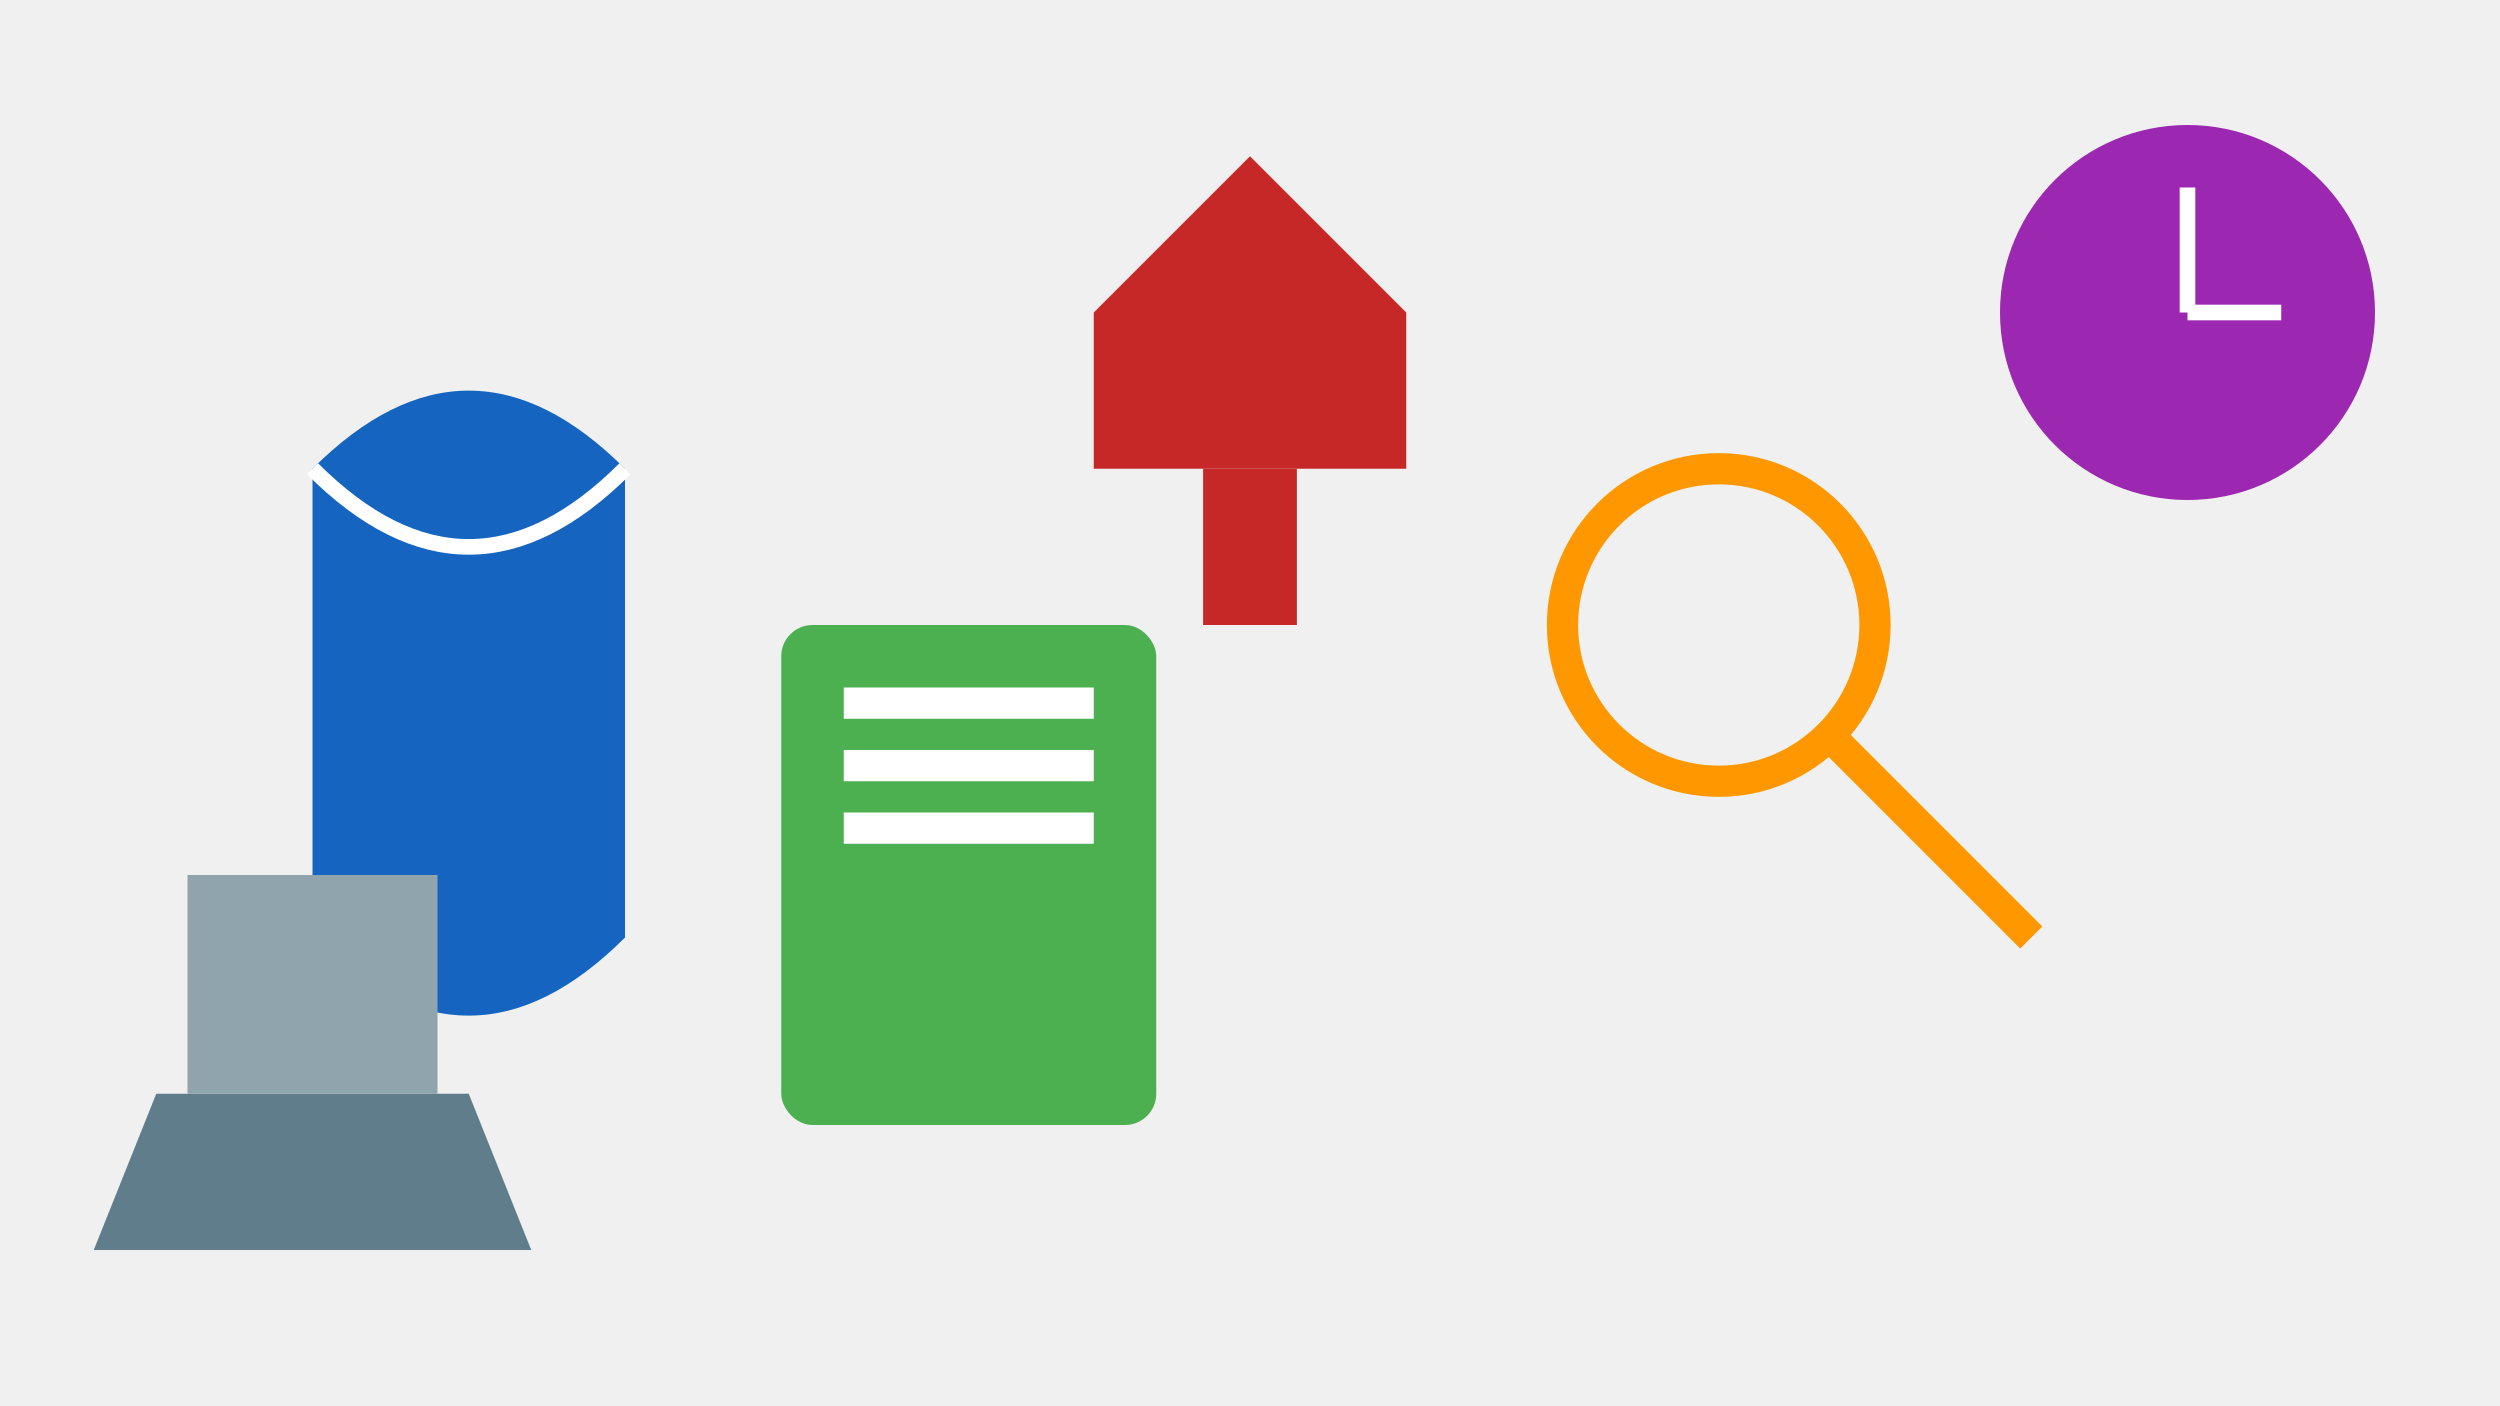
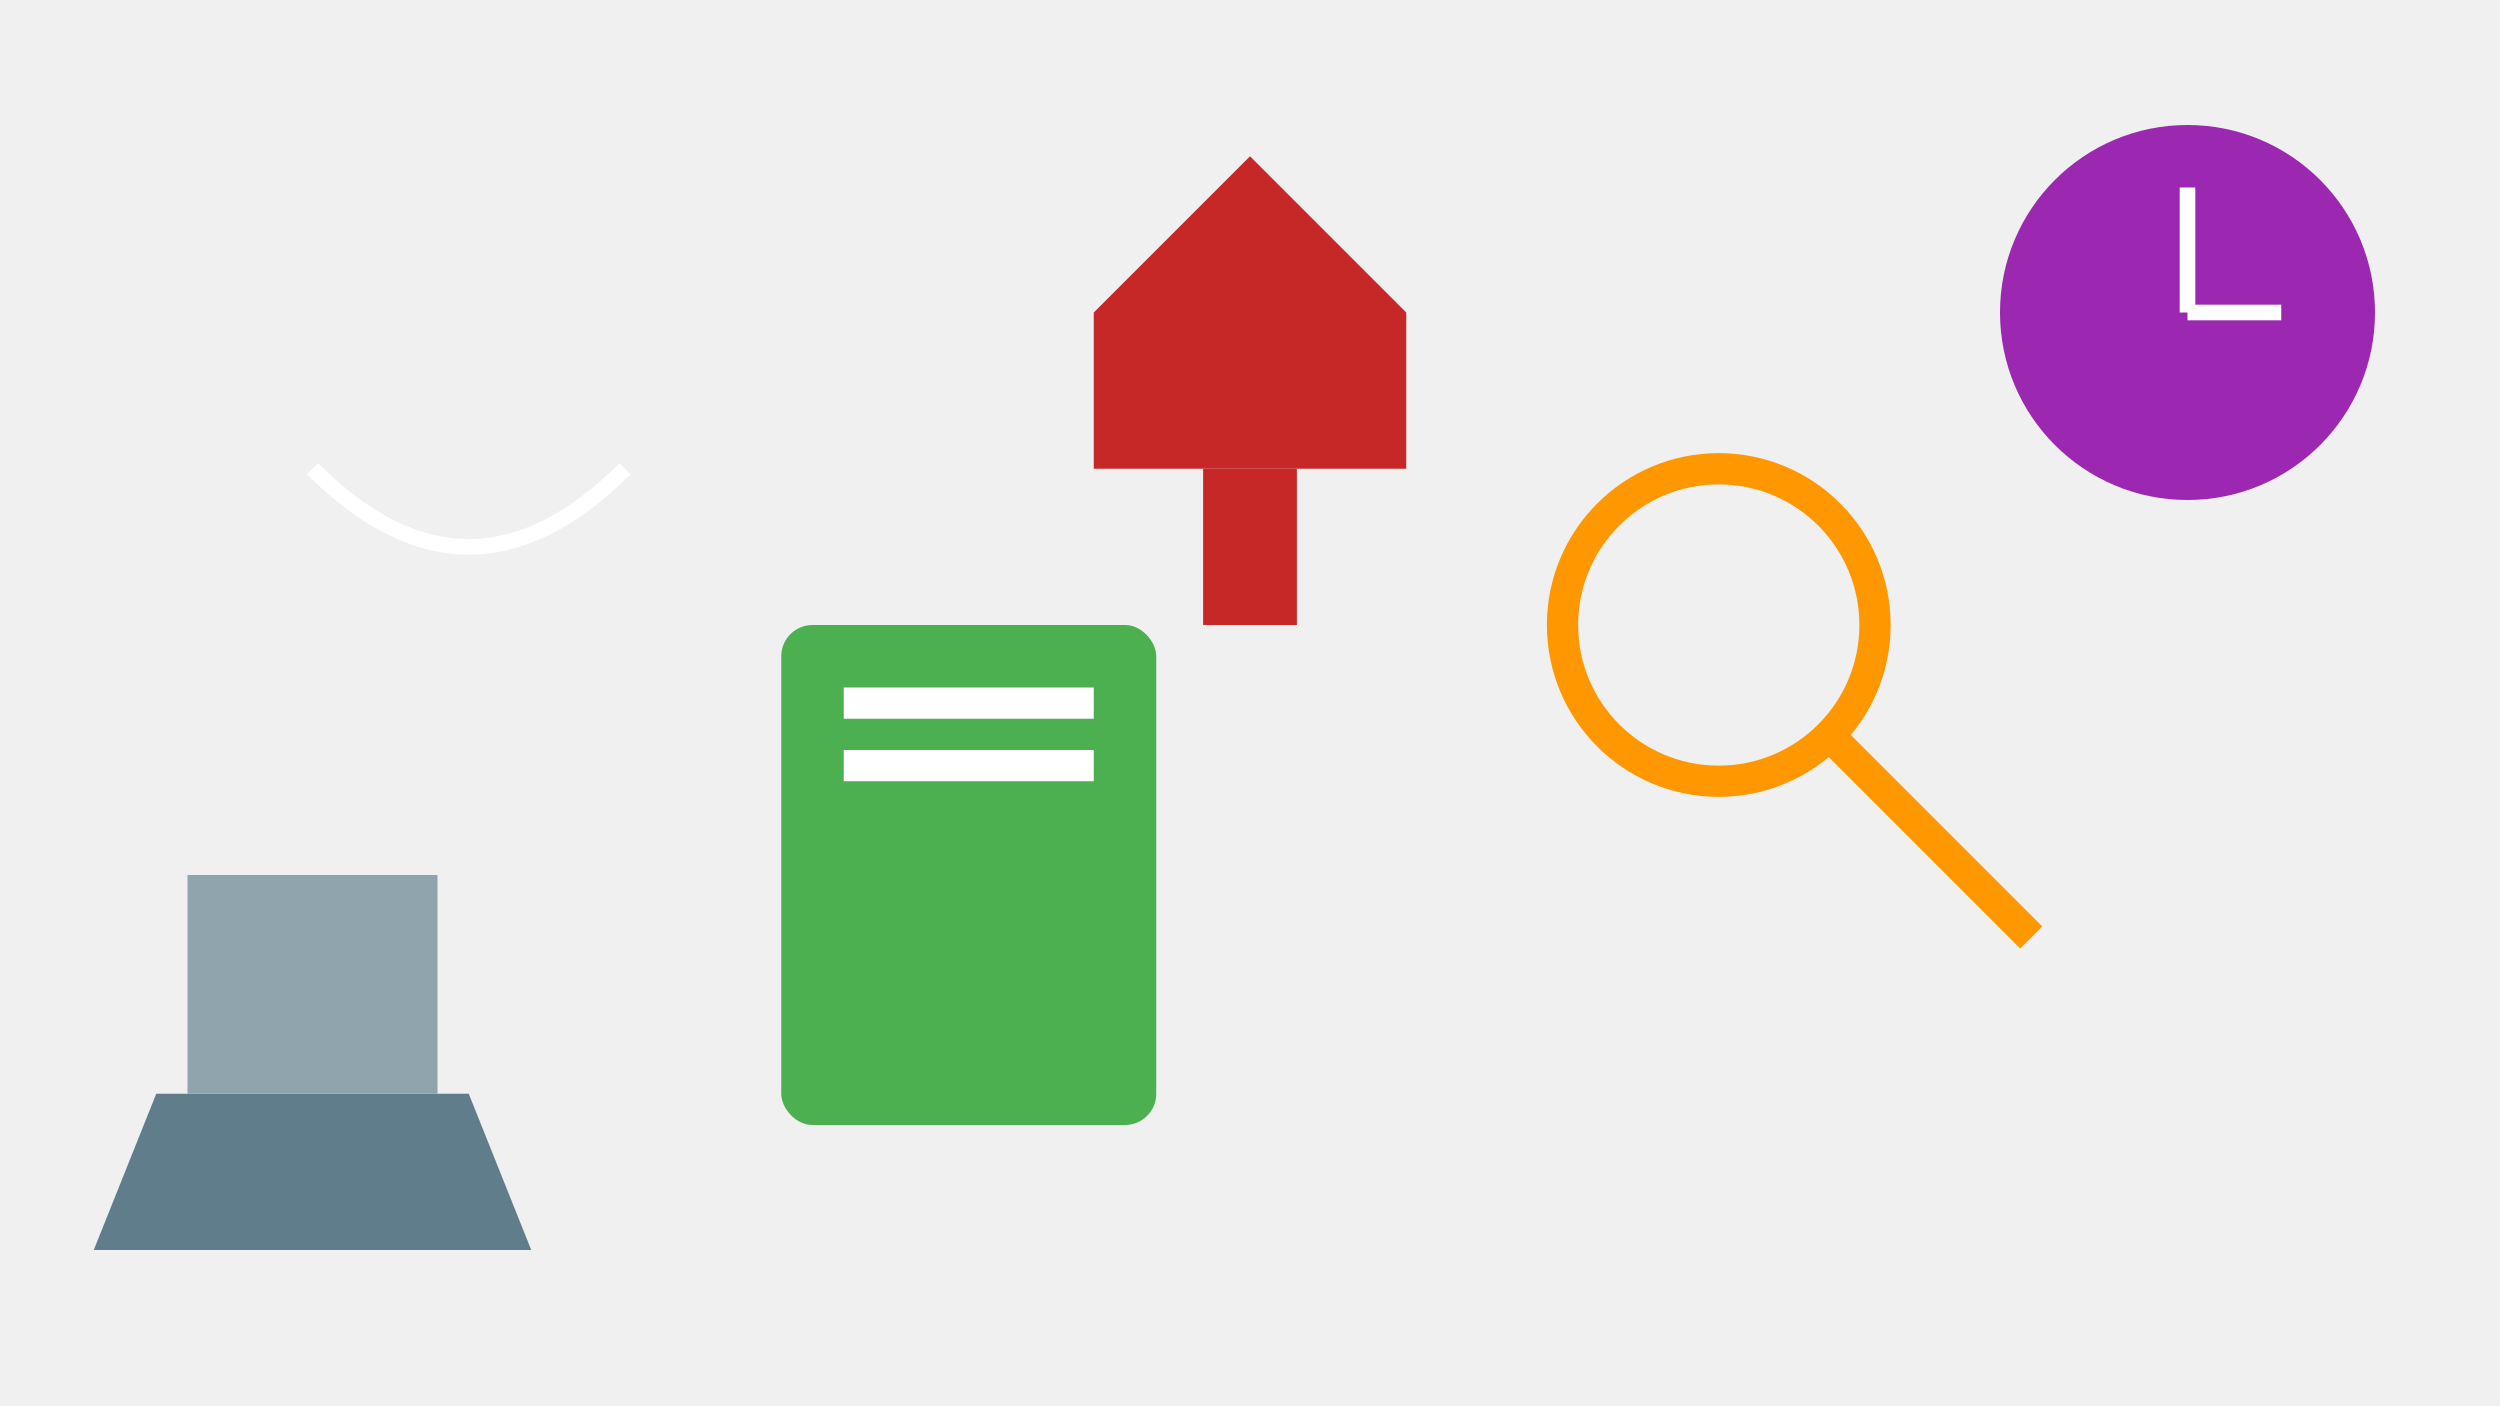
<svg xmlns="http://www.w3.org/2000/svg" viewBox="0 0 800 450" width="800" height="450">
  <rect width="800" height="450" fill="#f0f0f0" />
  <path d="M400 50 L450 100 L450 150 L350 150 L350 100 Z" fill="#c62828" />
  <rect x="385" y="150" width="30" height="50" fill="#c62828" />
-   <path d="M100 150 Q150 100 200 150 L200 300 Q150 350 100 300 Z" fill="#1565c0" />
  <path d="M100 150 Q150 200 200 150" fill="none" stroke="#ffffff" stroke-width="5" />
  <rect x="250" y="200" width="120" height="160" fill="#4caf50" rx="10" ry="10" />
  <rect x="270" y="220" width="80" height="10" fill="#ffffff" />
  <rect x="270" y="240" width="80" height="10" fill="#ffffff" />
-   <rect x="270" y="260" width="80" height="10" fill="#ffffff" />
  <circle cx="550" cy="200" r="50" fill="none" stroke="#ff9800" stroke-width="10" />
  <line x1="585" y1="235" x2="650" y2="300" stroke="#ff9800" stroke-width="10" />
  <circle cx="700" cy="100" r="60" fill="#9c27b0" />
  <line x1="700" y1="100" x2="700" y2="60" stroke="#ffffff" stroke-width="5" />
  <line x1="700" y1="100" x2="730" y2="100" stroke="#ffffff" stroke-width="5" />
  <path d="M50 350 L150 350 L170 400 L30 400 Z" fill="#607d8b" />
  <rect x="60" y="280" width="80" height="70" fill="#90a4ae" />
</svg>